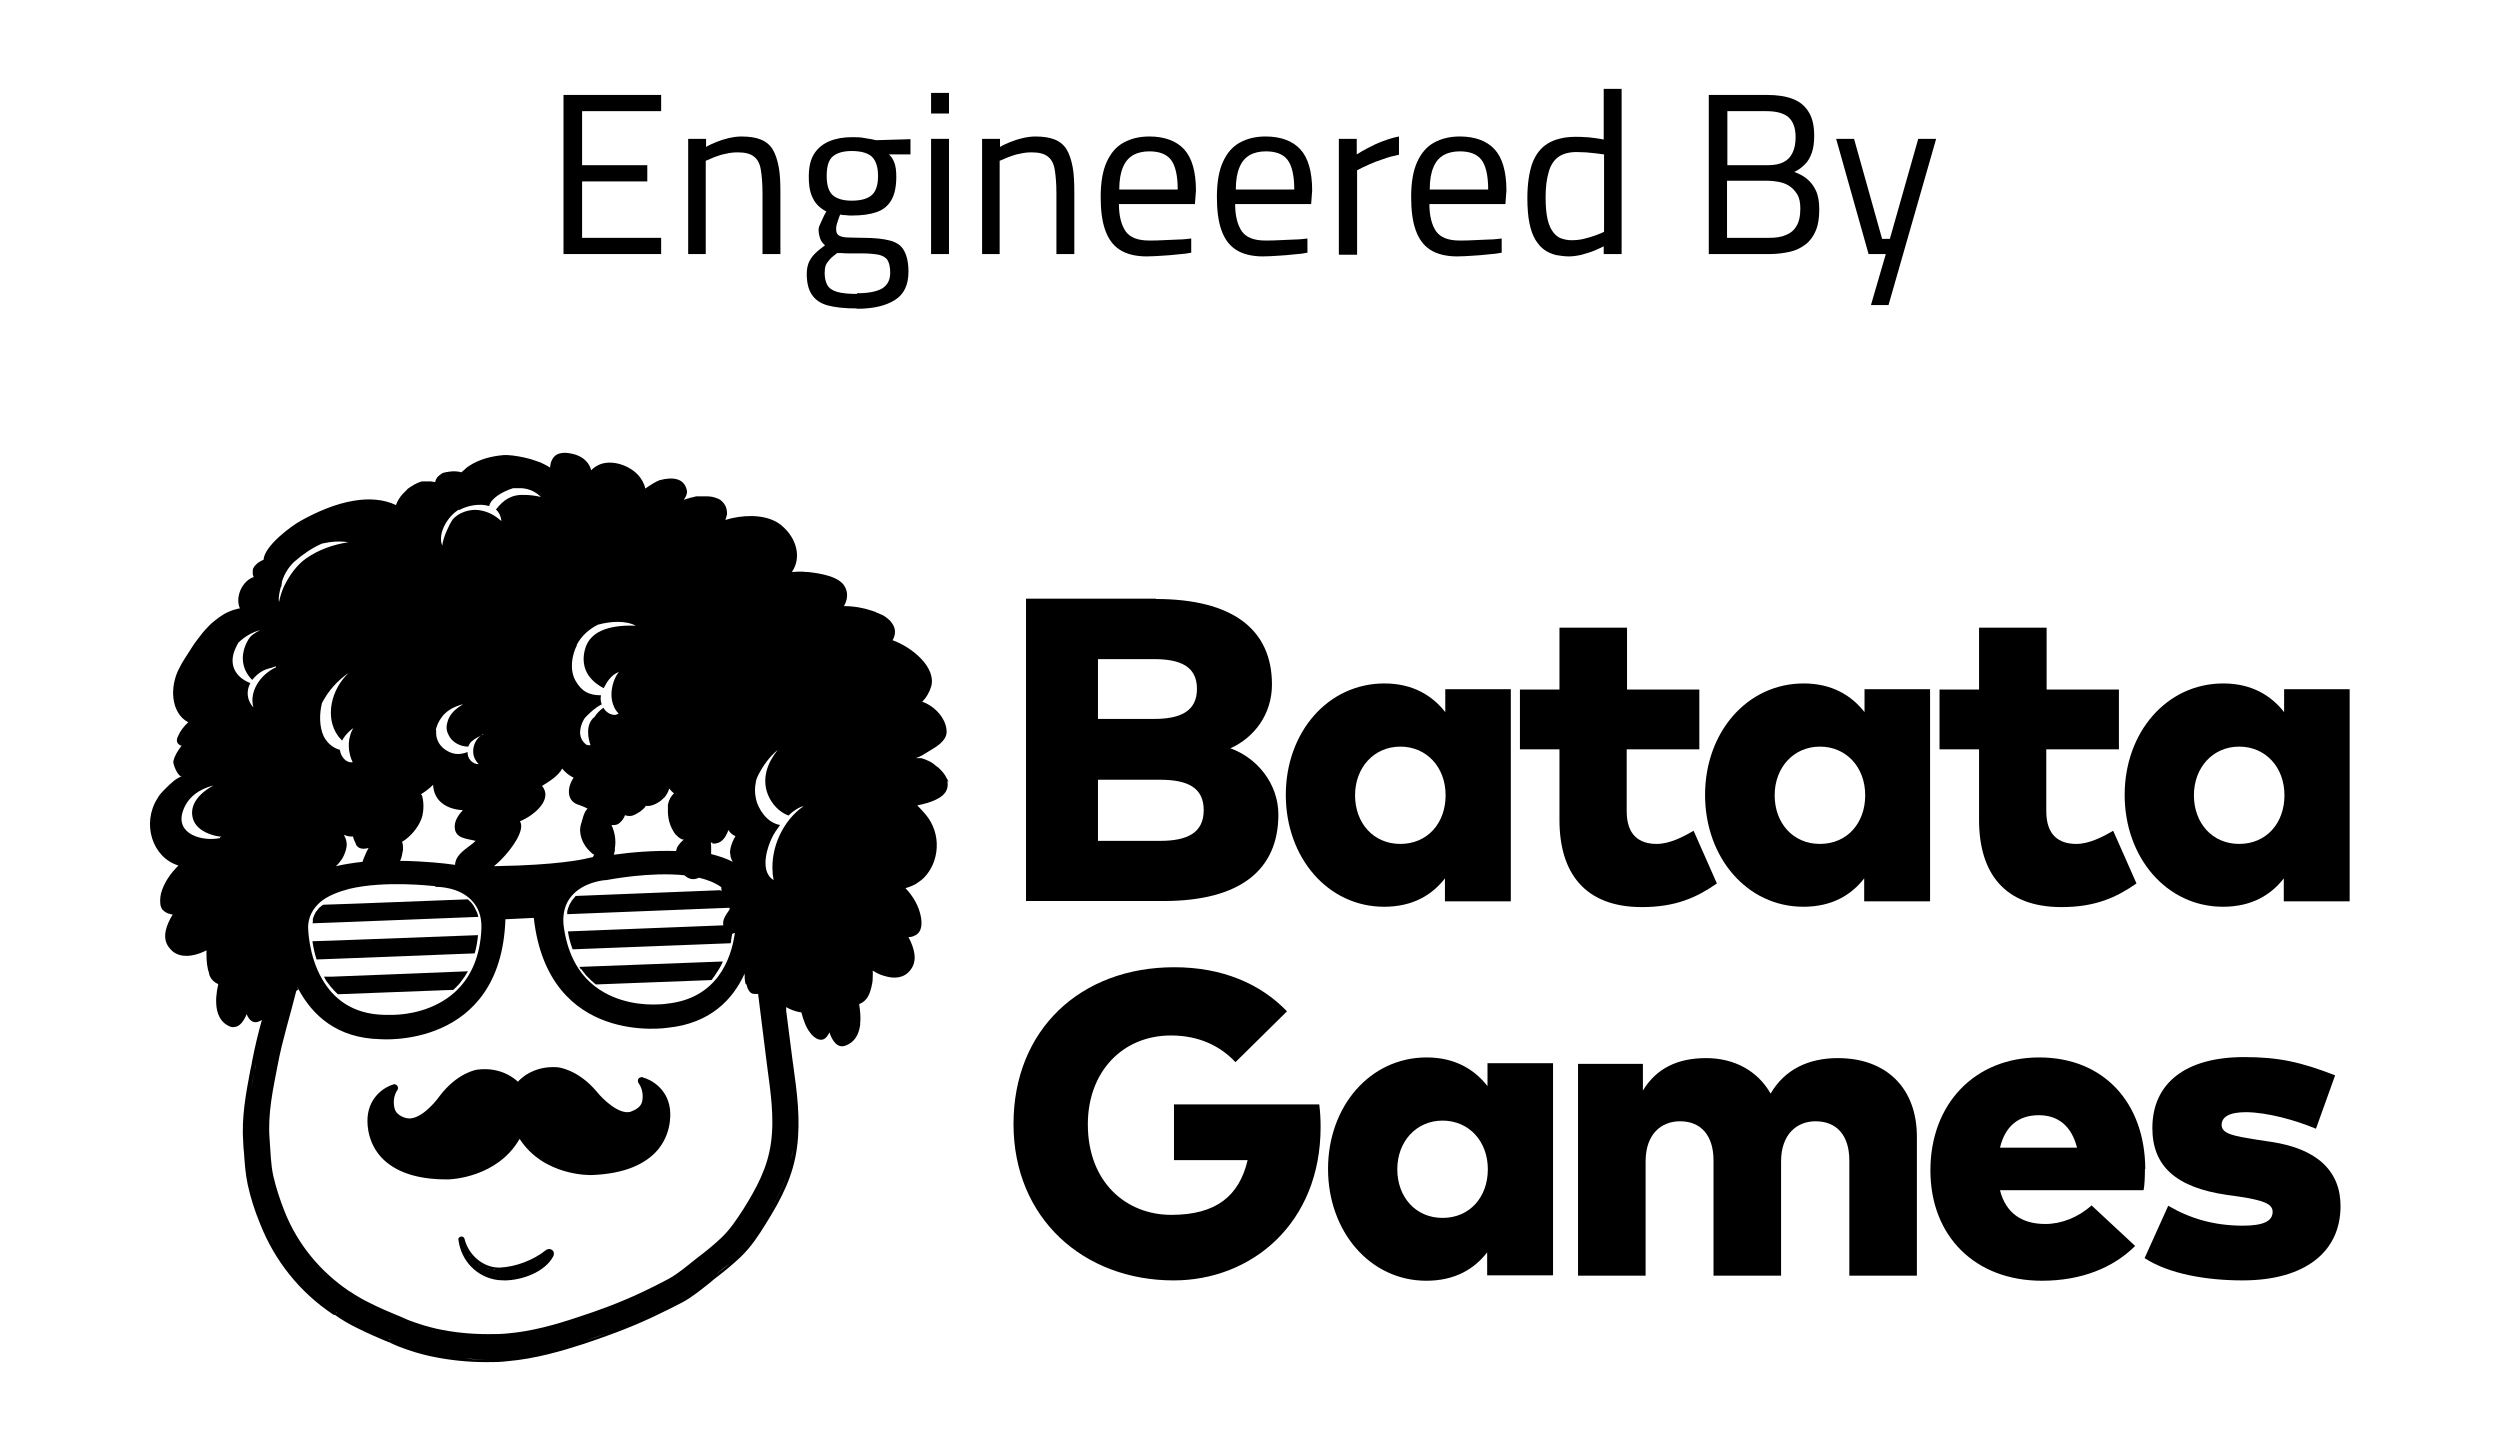
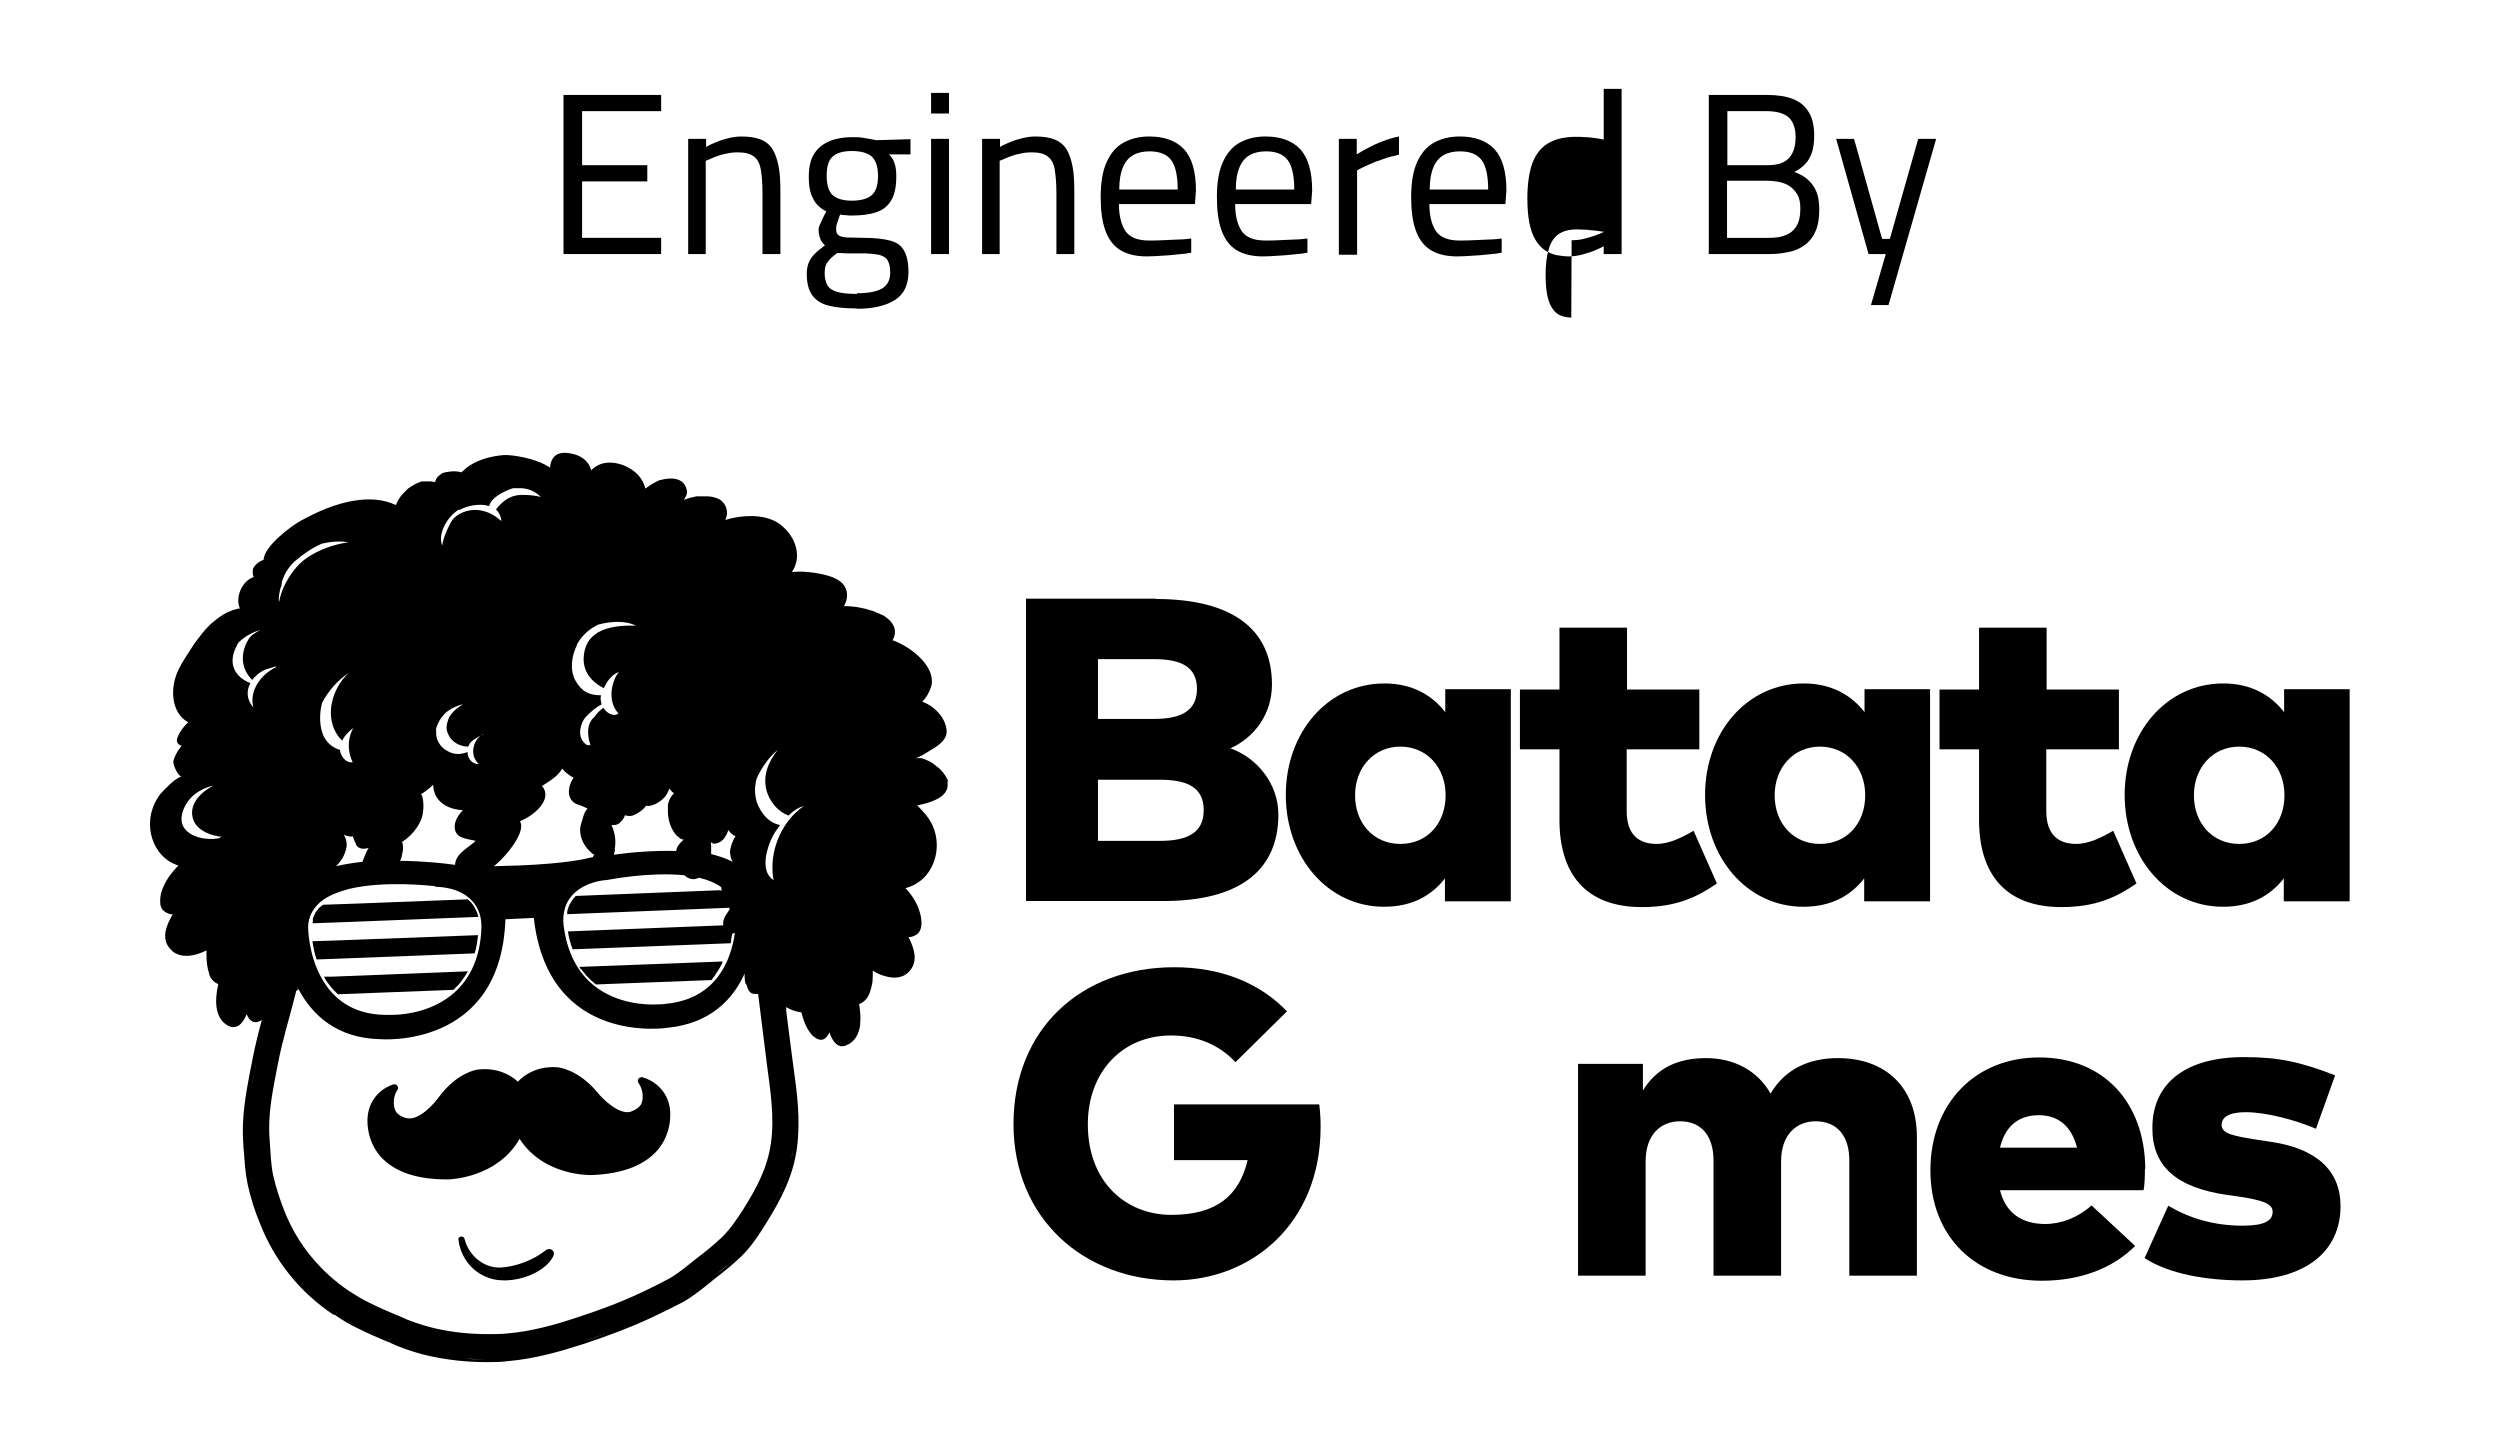
<svg xmlns="http://www.w3.org/2000/svg" id="Layer_1" data-name="Layer 1" viewBox="0 0 74 43">
  <defs>
    <style>
      .cls-1 {
        fill: #000;
        stroke-width: 0px;
      }
    </style>
  </defs>
  <g>
    <g>
      <path class="cls-1" d="M34.21,17.73c2.26,0,3.44.89,3.44,2.53,0,.88-.52,1.57-1.23,1.89.79.28,1.42,1.05,1.42,1.96,0,1.64-1.13,2.56-3.4,2.56h-4.07v-8.95h3.85ZM32.5,19.52v1.76s1.66,0,1.66,0c.77,0,1.27-.22,1.27-.89s-.5-.88-1.27-.88h-1.66ZM32.5,23.07v1.82s1.83,0,1.83,0c.82,0,1.3-.24,1.3-.91s-.48-.9-1.3-.9h-1.83Z" />
      <path class="cls-1" d="M44.71,26.68h-1.94v-.68c-.38.49-.95.84-1.8.84-1.67,0-2.91-1.46-2.91-3.31s1.24-3.3,2.92-3.3c.84,0,1.42.36,1.8.85v-.68h1.94v6.27ZM40.11,23.54c0,.82.54,1.44,1.34,1.44s1.34-.61,1.34-1.44-.56-1.44-1.34-1.44-1.34.62-1.34,1.44Z" />
      <path class="cls-1" d="M50.29,22.18h-2.14s0,1.83,0,1.83c0,.72.38.97.89.97.37,0,.77-.2,1.09-.39l.69,1.56c-.59.41-1.21.7-2.22.7-1.68,0-2.44-1-2.44-2.58v-2.09s-1.17,0-1.17,0v-1.77h1.17s0-1.83,0-1.83h2v1.83s2.14,0,2.14,0v1.77Z" />
      <path class="cls-1" d="M57.12,26.68h-1.94v-.68c-.38.49-.95.84-1.8.84-1.67,0-2.91-1.46-2.91-3.31s1.24-3.3,2.92-3.3c.84,0,1.42.36,1.8.85v-.68h1.94v6.27ZM52.53,23.54c0,.82.54,1.44,1.34,1.44s1.34-.61,1.34-1.44-.56-1.44-1.34-1.44-1.34.62-1.34,1.44Z" />
      <path class="cls-1" d="M62.71,22.18h-2.14s0,1.83,0,1.83c0,.72.38.97.89.97.37,0,.77-.2,1.09-.39l.69,1.56c-.59.41-1.21.7-2.22.7-1.68,0-2.44-1-2.44-2.58v-2.09s-1.17,0-1.17,0v-1.77h1.17s0-1.83,0-1.83h2v1.83s2.14,0,2.14,0v1.77Z" />
      <path class="cls-1" d="M69.54,26.68h-1.94v-.68c-.38.49-.95.84-1.8.84-1.67,0-2.91-1.46-2.91-3.31s1.24-3.3,2.92-3.3c.84,0,1.42.36,1.8.85v-.68h1.94v6.27ZM64.94,23.54c0,.82.54,1.44,1.34,1.44s1.34-.61,1.34-1.44-.56-1.44-1.34-1.44-1.34.62-1.34,1.44Z" />
      <path class="cls-1" d="M38.09,29.94l-1.52,1.5c-.45-.48-1.08-.79-1.91-.79-1.43,0-2.46,1.07-2.46,2.63,0,1.72,1.14,2.68,2.47,2.68s2.01-.56,2.26-1.62h-2.18v-1.65h4.3c.03.24.04.45.04.67,0,2.86-2.05,4.54-4.35,4.54-2.67,0-4.74-1.84-4.74-4.63s1.98-4.64,4.76-4.64c1.42,0,2.55.49,3.33,1.3Z" />
-       <path class="cls-1" d="M45.96,37.75h-1.94v-.68c-.38.49-.95.84-1.8.84-1.67,0-2.91-1.46-2.91-3.31s1.24-3.3,2.92-3.3c.84,0,1.42.36,1.8.85v-.68h1.94v6.27ZM41.36,34.61c0,.82.54,1.44,1.34,1.44s1.34-.61,1.34-1.44-.56-1.44-1.34-1.44-1.34.62-1.34,1.44Z" />
      <path class="cls-1" d="M56.74,33.64v4.12h-2v-3.41c0-.74-.37-1.16-1-1.16-.55,0-1.02.38-1.02,1.19v3.38h-2v-3.41c0-.74-.37-1.16-.99-1.16-.56,0-1.02.38-1.02,1.19v3.38h-2v-6.27h1.92v.79c.4-.66,1.03-.96,1.87-.96s1.53.38,1.91,1.05c.42-.72,1.13-1.05,1.99-1.05,1.43,0,2.34.88,2.34,2.33Z" />
      <path class="cls-1" d="M63.49,34.61c0,.2-.01.49-.04.62h-4.25c.17.68.65,1,1.34,1,.47,0,.97-.19,1.37-.55l1.29,1.2c-.65.65-1.6,1.03-2.76,1.03-1.97,0-3.3-1.31-3.3-3.27s1.31-3.34,3.22-3.34,3.13,1.34,3.14,3.3ZM59.2,33.97h2.28c-.16-.63-.55-.96-1.13-.96-.62,0-1,.34-1.15.96Z" />
      <path class="cls-1" d="M68.55,33.41c-.62-.26-1.43-.48-2.06-.49-.52,0-.73.15-.73.38,0,.27.4.33,1.01.43l.46.07c1.34.2,2.05.85,2.05,1.9,0,1.37-1.07,2.2-2.9,2.2-1.07,0-2.18-.19-2.9-.66l.7-1.55c.63.37,1.34.59,2.21.59.62,0,.88-.14.88-.41,0-.24-.28-.34-.99-.45l-.36-.05c-1.51-.22-2.21-.85-2.21-1.98,0-1.34,1-2.1,2.71-2.1,1.02,0,1.67.14,2.7.54l-.56,1.56Z" />
    </g>
    <g>
      <path class="cls-1" d="M16.25,36.97s-.07.01-.1.04c-.36.29-.89.49-1.35.51,0,0-.02,0-.03,0-.46,0-.9-.36-1.02-.85,0,0,0,0,0,0-.01-.04-.05-.07-.09-.07h0s-.06.01-.07.03c-.02.02-.03.05-.02.07.08.63.55,1.11,1.17,1.19.06,0,.12.01.19.01.52,0,1.21-.25,1.45-.72.02-.05.02-.1,0-.14-.03-.04-.07-.07-.13-.07ZM16.3,37.08s0,0,0,0c0,0,0,0,0,0ZM16.3,37.09s0,0,0,0c0,0,0,0,0,0ZM16.29,37.07s0,0,0,0c0,0,0,0,0,0ZM16.28,37.06s0,0,0,0c0,0,0,0,0,0ZM16.26,37.06s0,0,0,0c0,0,0,0,0,0ZM16.25,37.05s0,0,0,0c0,0,0,0,0,0,0,0,0,0,0,0ZM16.26,37.21s0,0,0,0c0,0,0,0,0,0ZM16.23,37.06s0,0,0,0c0,0,0,0,0,0ZM15.99,37.48s0,0,0,0c0,0,0,0,0,0ZM15.91,37.53s0,0-.01,0c0,0,0,0,.01,0ZM15.82,37.58s0,0-.01,0c0,0,0,0,.01,0ZM15.72,37.63s0,0-.01,0c0,0,0,0,.01,0ZM15.62,37.67s0,0,0,0c0,0,0,0,0,0ZM15.53,37.7s0,0-.01,0c0,0,0,0,.01,0ZM15.43,37.73s-.01,0-.02,0c0,0,.01,0,.02,0ZM15.33,37.76s0,0-.01,0c0,0,0,0,.01,0ZM14,37.26s.04.04.06.06c-.02-.02-.04-.04-.06-.06ZM14.07,37.33s.04.04.07.05c-.02-.02-.05-.03-.07-.05ZM14.15,37.39s.05.03.07.05c-.02-.01-.05-.03-.07-.05ZM14.23,37.44s.05.03.07.04c-.02-.01-.05-.03-.07-.04ZM14.31,37.49s.05.02.08.03c-.03-.01-.05-.02-.08-.03ZM14.4,37.53s.05.02.08.03c-.03,0-.05-.02-.08-.03ZM14.49,37.56s.05.01.08.02c-.03,0-.05-.01-.08-.02ZM14.59,37.58s.06,0,.08.01c-.03,0-.06,0-.08-.01ZM14.68,37.59s.06,0,.09,0c-.03,0-.06,0-.09,0ZM13.77,36.95s-.03-.05-.04-.08c.01.03.02.06.04.08ZM14,37.26s-.04-.04-.06-.06c.02.02.04.04.06.06ZM13.93,37.19s-.04-.05-.05-.07c.02.02.04.05.05.07ZM13.87,37.11s-.03-.05-.05-.07c.02.03.03.05.05.07ZM13.82,37.03s-.03-.05-.04-.08c.01.03.03.05.04.08ZM13.73,36.86s-.02-.06-.03-.09c0,.03.02.06.03.09ZM13.7,36.77s-.02-.06-.03-.09c0,.03.02.06.03.09ZM13.67,36.68s0,0,0,0c0,0,0,0,0,0,0,0,0,0,0,0ZM13.66,36.68s0,0,0,0c0,0,0,0,0,0ZM13.66,36.69h0c.01.11.04.21.08.31-.04-.1-.06-.2-.08-.31ZM14.92,37.81s0,0,.01,0c0,0,0,0,0,0s0,0,0,0ZM14.83,37.8s0,0,.01,0c0,0,0,0-.01,0ZM15.23,37.78s0,0,0,0c0,0,0,0,0,0ZM15.13,37.79s0,0,0,0c0,0,0,0,0,0ZM15.03,37.8s0,0-.01,0c0,0,0,0,.01,0ZM16.13,37.36s0,0,.01,0c0,0,0,0-.01,0ZM16.06,37.43s0,0,0,0c0,0,0,0,0,0ZM16.19,37.29s0,0,0-.01c0,0,0,0,0,.01ZM16.31,37.1s0,0,0,0c0,0,0,0,0,0ZM16.31,37.12s0,0,0,0c0,0,0,0,0,0Z" />
      <path class="cls-1" d="M17.21,28.69s.03.04.05.07c0,0,.01.02.02.02,0,.01.02.02.03.04,0,.01.02.02.03.04.02.02.03.04.05.05,0,.01.02.02.03.03.05.06.11.11.16.15.02.02.04.04.06.05l3.42-.13h0s.03-.03.04-.05c0,0,0-.01.01-.02.02-.02.03-.04.05-.06,0,0,0,0,0-.01.02-.02.03-.04.04-.06.08-.11.14-.22.19-.33,0,0,0-.02.01-.02h0s-4.25.16-4.25.16c.01.02.02.03.03.05,0,0,0,.01.01.02Z" />
      <path class="cls-1" d="M9.59,28.91s.04.07.06.11c.02.03.04.06.06.08.02.03.04.06.06.08.01.02.03.04.05.06.02.02.04.05.06.07.02.02.04.04.06.06.02.02.04.04.06.06l3.42-.13s.04-.04.06-.06c.03-.03.06-.06.09-.09.03-.03.06-.07.08-.1.04-.05.07-.1.11-.15.03-.05.06-.1.09-.15l-4.04.16h-.22Z" />
      <path class="cls-1" d="M9.25,27.87c.02.15.06.34.12.53l.55-.02,4.13-.16c.05-.16.08-.35.1-.54l-4.26.16-.64.02Z" />
      <path class="cls-1" d="M9.52,26.81s-.04.04-.06.05c-.02.02-.04.04-.05.06-.02.02-.03.04-.05.06,0,.01-.02.03-.03.04,0,0,0,.01,0,.02l-.02.03s-.02.03-.02.05c0,.01-.01.02-.02.04,0,0,0,0,0,.01,0,.01,0,.02-.01.03,0,0,0,.02,0,.03,0,0,0,0,0,0h0s0,0,0,0c0,0,0,0,0,.01,0,0,0,.01,0,.02,0,.02,0,.05-.01.07,0,0,0,0,0,0,0,0,0,.01,0,.02,0,0,0-.01,0-.02l1.09-.04,3.82-.15s-.02-.06-.03-.1c0-.02-.02-.05-.03-.07-.02-.05-.05-.1-.07-.14-.01-.02-.03-.04-.04-.06,0,0,0,0,0,0-.01-.02-.03-.03-.04-.05,0,0,0,0,0,0-.02-.02-.03-.03-.05-.05-.02-.02-.04-.03-.05-.05l-3.39.13-.89.03s0,0,0,0Z" />
      <path class="cls-1" d="M28.07,23.15s0-.03-.01-.04c0-.02-.02-.04-.03-.06-.06-.13-.16-.25-.28-.35,0,0-.01,0-.02-.01h0,0s-.07-.06-.11-.09c-.04-.03-.08-.05-.12-.07-.08-.04-.16-.07-.23-.09-.05,0-.11,0-.16,0,.13-.04.27-.13.38-.2.02-.01.05-.03.08-.05.04-.03.09-.05.13-.08.02-.01.03-.02.04-.03.03-.02.06-.04.09-.07.11-.1.19-.21.19-.35,0-.37-.33-.75-.72-.89.12-.12.21-.28.26-.44.17-.56-.55-1.17-1.14-1.38.1-.17.11-.37-.06-.56-.02-.02-.03-.04-.05-.05-.02-.02-.04-.03-.06-.05-.03-.02-.06-.05-.1-.07-.02-.01-.04-.02-.06-.03,0,0-.02,0-.03-.01-.02-.01-.04-.02-.06-.03,0,0-.02,0-.03-.01-.02,0-.04-.02-.06-.03-.03-.01-.06-.02-.09-.03-.26-.09-.55-.14-.84-.14.1-.17.13-.37.04-.55-.15-.33-.74-.42-1.11-.46-.05,0-.1,0-.14-.01-.11,0-.22,0-.33.01.29-.42.15-1-.31-1.38-.36-.3-.95-.33-1.48-.21-.06.02-.12.03-.18.05.02-.06.04-.11.05-.17,0-.1-.01-.2-.08-.3-.01-.02-.03-.04-.05-.06-.04-.05-.1-.09-.16-.11-.02,0-.04-.02-.06-.02-.08-.03-.18-.04-.28-.04-.02,0-.04,0-.06,0,0,0-.02,0-.03,0-.03,0-.06,0-.08,0-.02,0-.04,0-.06,0,0,0-.02,0-.03,0-.04,0-.09.02-.13.03-.04,0-.08.02-.12.03-.02,0-.04.01-.06.02-.03,0-.05.02-.08.02.07-.09.11-.19.09-.28-.08-.38-.46-.39-.79-.3-.01,0-.03,0-.05.02-.02,0-.04.02-.07.03-.05.03-.11.06-.17.1-.05.03-.1.07-.15.1-.03-.15-.11-.29-.22-.41-.28-.29-.76-.44-1.11-.31-.1.04-.2.1-.27.18-.03-.11-.08-.2-.15-.27-.12-.13-.3-.21-.53-.24-.13-.02-.23,0-.31.03-.04.02-.07.04-.09.06-.02.02-.04.04-.05.06-.01.02-.03.04-.04.07-.03.06-.04.13-.05.21-.09-.06-.19-.11-.3-.16-.01,0-.02,0-.03-.01-.02,0-.04-.01-.06-.02-.06-.02-.12-.04-.18-.06-.25-.07-.5-.11-.68-.12h0s-.09,0-.12,0c-.36.03-.71.12-1.01.31-.05.03-.1.07-.14.11-.03.02-.05.05-.08.07,0,0,0,0-.02.02-.11-.03-.23-.04-.35-.02-.02,0-.04,0-.05.01,0,0-.01,0-.02,0-.02,0-.03,0-.05.01-.01,0-.03,0-.04.01-.01,0-.03,0-.04.01-.02,0-.03.02-.05.03-.03.02-.06.04-.08.06-.01.01-.02.02-.03.03-.04.05-.06.1-.07.15-.02,0-.03,0-.05-.01-.02,0-.04,0-.07-.01,0,0-.02,0-.03,0-.01,0-.02,0-.04,0-.01,0-.03,0-.04,0,0,0,0,0-.01,0,0,0-.01,0-.02,0,0,0,0,0,0,0-.01,0-.03,0-.04,0,0,0,0,0,0,0-.01,0-.02,0-.03,0-.01,0-.02,0-.04,0,0,0-.02,0-.02,0,0,0,0,0,0,0-.03,0-.06.02-.09.03,0,0,0,0,0,0-.03.01-.06.02-.09.04,0,0,0,0,0,0-.03.01-.06.03-.09.05-.02.01-.05.03-.07.04-.02.02-.04.03-.07.05-.01,0-.02.02-.03.03-.02.02-.04.04-.06.06l-.03.03s-.02.02-.04.04c-.09.1-.16.21-.2.33-.38-.18-.81-.2-1.24-.13-.56.09-1.12.34-1.57.59-.28.15-1.09.75-1.11,1.16-.1.04-.18.09-.24.16-.02.02-.03.03-.04.05-.01.02-.02.03-.03.05,0,0,0,0,0,.01,0,.01-.01.03-.01.04,0,0,0,.01,0,.02,0,.02,0,.04,0,.06,0,.02,0,.05.01.07,0,.02.01.03.02.05-.34.11-.56.59-.41.93-.03,0-.07.01-.1.02-.1.02-.19.06-.28.1-.06.03-.12.06-.17.1-.04.02-.07.05-.1.07-.07.05-.13.1-.2.16-.03.03-.06.06-.09.09-.12.12-.23.26-.34.41h0s-.07.09-.1.14c-.03.05-.06.09-.09.14-.06.09-.11.17-.16.25-.06.09-.11.18-.15.26-.32.58-.26,1.36.25,1.63-.13.12-.24.26-.31.43-.05.11-.02.19.04.23.02.01.03.02.05.03.01,0,.02,0,.03,0h0s0,0,0,0c-.02.02-.03.03-.04.05-.1.13-.18.28-.21.41-.02.08.13.45.24.45-.05.02-.1.05-.15.08-.02.02-.05.03-.07.05-.09.07-.17.15-.25.23-.02.02-.04.04-.06.06-.03.04-.07.07-.1.11-.03.04-.06.08-.08.12-.47.74-.16,1.75.62,1.99-.24.24-.43.51-.52.84,0,.02,0,.04-.01.06,0,.04-.01.07-.01.11,0,.1,0,.18.04.25.01.03.03.05.05.07h.01s.02.03.03.03c.06.05.15.08.24.09-.18.3-.33.67-.12.96.04.05.08.1.13.14.25.19.6.14.91,0,.03-.01.05-.03.08-.04,0,.04,0,.07,0,.11,0,.21.02.41.08.58,0,0,0,0,0,.01,0,0,0,0,0,.01.05.15.15.24.27.29-.12.51-.1,1.06.33,1.25.05.02.1.03.14.02.16,0,.29-.18.37-.38.08.2.22.32.45.17-.11.4-.21.81-.29,1.23-.01.08-.03.16-.05.25-.13.69-.27,1.41-.21,2.18,0,.09.01.17.02.26.02.29.04.62.11.95.08.37.2.76.37,1.17.43,1.09,1.17,2.02,2.16,2.68,0,0,.01,0,.02.01,0,0,0,0,0,0,0,0,0,0,0,0h0s0,0,0,0c0,0,.01,0,.02,0h.01c.21.15.43.28.66.39.32.16.6.28.86.39.02,0,.05.02.07.03h.03s.03.02.04.03c.02,0,.03.01.05.02.07.03.13.06.21.09.32.12.61.21.89.27.55.12,1.11.18,1.68.18.21,0,.42,0,.64-.03.81-.07,1.59-.3,2.24-.51.6-.2,1.3-.45,2.01-.78.36-.17.64-.31.91-.45.29-.16.52-.35.75-.53.07-.06.13-.1.18-.15.33-.25.58-.46.8-.67.31-.3.53-.64.74-.98h0c.47-.75.81-1.42.92-2.25.11-.83,0-1.64-.11-2.43l-.02-.14c-.06-.49-.13-.99-.19-1.48v-.11c.11.07.25.12.39.15.02,0,.04,0,.06.01.06.23.14.45.26.6.03.04.06.08.1.11.23.19.38.08.47-.12.09.27.25.48.48.39.27-.1.39-.33.43-.61,0-.01,0-.03,0-.04.02-.18,0-.38-.03-.58.12-.04.23-.14.29-.28.03-.06.05-.14.07-.21.02-.08.04-.17.04-.26,0-.08.01-.16,0-.24.11.07.23.13.35.16.29.09.58.07.77-.18.22-.28.11-.65-.06-.97.05,0,.11-.01.15-.03.05-.02.09-.04.12-.07.1-.09.14-.25.1-.49-.06-.33-.23-.62-.46-.86.11-.03.21-.07.3-.12.03-.02.06-.04.09-.06.06-.04.11-.08.16-.13.45-.46.54-1.29.04-1.88-.08-.09-.16-.18-.24-.26.2-.04.41-.09.61-.2.21-.11.29-.26.29-.41,0-.04,0-.09-.02-.13ZM6.51,24.81s-.01,0-.02,0c-.49.1-1.3-.11-1.08-.79.14-.43.5-.67.91-.77,0,0,0,0,0,0,0,0,0,0,0,0-.38.2-.71.54-.62.94.07.33.42.51.78.57.02,0,.04,0,.07,0-.02.01-.03.02-.04.03ZM22.09,29.13c.04.15.1.29.24.29h.03s.01,0,.02,0c0,0,0,0,0,0,.02,0,.04,0,.06,0,.09.69.17,1.39.26,2.08.1.77.23,1.56.12,2.33-.1.74-.43,1.34-.81,1.95-.2.31-.39.6-.65.85-.23.22-.48.42-.73.61-.28.22-.53.44-.83.61-.28.15-.56.29-.84.42-.62.29-1.24.52-1.89.73-.66.22-1.35.41-2.05.47-.19.02-.39.02-.58.02-.51,0-1.02-.05-1.52-.16-.26-.06-.53-.14-.79-.24-.05-.02-.11-.04-.19-.08-.06-.02-.12-.06-.19-.08-.27-.11-.54-.23-.8-.36-.21-.1-.41-.22-.59-.34-.02-.01-.04-.02-.05-.03-.82-.56-1.5-1.36-1.89-2.35-.13-.33-.25-.69-.33-1.04-.08-.36-.08-.73-.11-1.09-.06-.75.1-1.47.24-2.2.14-.75.37-1.46.55-2.19.02-.01.04-.03.06-.04,0,0,0,0,0,0-.01-.02-.02-.04-.03-.06,0,0,0,0,0-.01.01.02.03.05.04.07.41.76,1.13,1.44,2.41,1.47,0,0,3.58.31,3.71-3.55l.42-.02h0s.42-.02.42-.02c.43,3.83,3.98,3.25,3.98,3.25,1.24-.13,1.91-.83,2.26-1.6,0,.09,0,.2.03.31ZM8.58,28.62s0,.02,0,.03c0,0,0-.01,0-.02,0,0,0,0,0,0ZM7.94,30.03h0c-.02.08-.04.16-.06.24.02-.08.04-.16.06-.24ZM8.13,36.87c-.07-.12-.13-.25-.19-.38.06.13.12.25.19.38ZM12.19,39.9c-.08-.03-.17-.06-.26-.09.09.03.18.06.26.09ZM8.79,29.15s.01.02.02.03c0,0,0,0,0-.01,0,0,0-.02-.01-.02ZM21.08,24.97c.28.02.4-.18.48-.4.06.09.13.15.21.18-.07.11-.12.24-.15.37-.01.06-.02.12,0,.18,0,.08.03.14.07.21,0,0,0,0,0,0-.19-.1-.41-.17-.64-.23,0-.06,0-.12,0-.18,0-.05,0-.11-.01-.16.02,0,.04,0,.06.01ZM20.26,25.91h0s.04.03.05.04c.11.08.24.1.38.03.25.06.48.15.66.28h0s0,.08.01.12h0s-.02-.02-.04-.03c0,0,0,0,0,0l-4.28.17h0s0,0,0,0c-.01.01-.02.02-.03.04,0,0-.01.01-.02.02-.01.02-.03.03-.04.05-.02.02-.03.04-.04.06-.01.02-.02.03-.03.05-.02.03-.03.05-.04.08-.02.05-.04.1-.05.16h0s0,.03,0,.04c0,.01,0,.03,0,.04l4.8-.19s0,0,0,0c.01.03.01.04,0,.06-.11.16-.21.29-.18.46l-4.6.18c.03.2.08.37.14.53l4.68-.18s0-.03.01-.05c0,0,0-.02,0-.03,0-.02,0-.04.01-.06,0-.04.01-.07.02-.11,0-.01,0-.02,0-.03.03,0,.05-.02.08-.03,0,0,0,0,0,.02h0c-.11.77-.53,1.93-2.02,2.08-.01,0-.11.02-.26.02-.4.02-1.19-.03-1.84-.52-.53-.4-.85-1.02-.95-1.84,0,0,0,0,0,0-.03-.34.05-.63.24-.85.35-.41.95-.47,1.03-.47.12-.02,1.3-.25,2.33-.14h0ZM19.11,23.85c.13.03.3-.04.44-.14.04-.04.08-.07.12-.11t0,0c.07-.08.11-.17.14-.26.04.05.08.1.14.14-.09.09-.15.2-.17.3,0,.01-.01.03-.01.04,0,.04,0,.08,0,.12-.01.27.05.51.21.74.01.02.21.22.27.16-.05.05-.11.1-.16.17-.03.04-.05.07-.06.11,0,.02-.01.04-.02.07h0c-.67-.02-1.35.04-1.84.11t0,0s.02-.09.03-.12c0-.02,0-.04,0-.07.04-.24,0-.47-.1-.69.09.01.18,0,.25-.07.08-.07.12-.14.15-.22.08.03.16.03.23.01.11-.04.28-.14.38-.27ZM17.07,19.09c.14-.27.37-.47.63-.6.37-.1.81-.13,1.12.03-.57-.02-1.35.06-1.51.72-.13.53.12.9.56,1.13.1-.2.23-.4.45-.48-.14.16-.21.43-.22.62-.01.25.07.47.21.61-.03.02-.06.03-.09.04-.15.01-.28-.08-.36-.21-.1.07-.2.17-.26.27-.03.02-.06.05-.08.08-.08.1-.12.25-.11.4,0,.12.03.24.07.36-.06,0-.11,0-.14-.03-.11-.09-.16-.2-.17-.33,0-.14.04-.28.11-.4.02-.04.05-.07.08-.1.12-.12.28-.27.45-.35-.03-.09-.04-.18-.02-.27-.34,0-.57-.1-.76-.44-.17-.32-.11-.73.05-1.05ZM16.05,23.26c.24-.15.48-.3.59-.51.09.11.21.21.34.27-.18.25-.23.66.11.79.02,0,.3.11.3.13-.11.09-.15.33-.19.45-.09.27.04.61.27.82.04.04.07.07.12.09-.02.02-.03.05-.04.07-.09.02-.14.03-.14.03,0,0-.56.16-2.08.22-.27.01-.5.01-.71.02.06-.05.13-.11.2-.18.35-.35.73-.9.57-1.15.46-.19.98-.67.65-1.05ZM13.59,15.1c.23-.13.6-.21.89-.12.05-.24.42-.44.71-.53.08,0,.17,0,.25,0,.25.02.43.12.57.26-.16-.04-.35-.06-.47-.06-.4-.02-.63.14-.86.43.08.07.14.18.16.32,0,0,0,.02,0,.02-.19-.16-.38-.28-.66-.32-.27-.04-.62.07-.79.29-.07.1-.27.49-.3.76-.15-.37.18-.89.5-1.07ZM12.9,21.6c.03-.12.08-.24.16-.35.15-.22.38-.33.62-.4,0,0,.01,0,.02,0-.21.13-.4.28-.46.54-.04.14-.02.26.04.37.1.21.34.34.58.34.03-.07.06-.13.12-.17.08-.07.17-.11.26-.16.01,0,.02-.02.03-.03.01-.01.03-.02.04-.01-.02.01-.05.02-.07.04-.13.09-.21.24-.23.4-.01.08,0,.16.02.23.03.08.08.16.14.22-.19,0-.34-.17-.33-.36-.21.08-.41.09-.63-.05-.02-.01-.04-.03-.06-.04-.15-.12-.23-.27-.24-.45,0-.04,0-.07,0-.11ZM12.6,14.26s0,0,0,0c0,0,0,0,0,0ZM11.9,25.3s.02-.1.03-.15c0-.09,0-.17-.03-.23.25-.15.47-.42.56-.65.04-.08.06-.2.07-.31.01-.13,0-.27-.03-.38,0-.03-.02-.05-.04-.07.13-.08.25-.17.36-.28.02.5.43.73.88.75-.12.13-.23.29-.24.46-.02.39.36.38.62.45-.18.17-.47.32-.57.54h0c-.02.05-.04.11-.04.17-.16-.02-.23-.03-.23-.03,0,0-.61-.08-1.4-.09.03-.05.05-.11.06-.17ZM12.89,26.25c.07,0,.68,0,1.06.39.21.21.31.49.3.83h0c-.03.82-.3,1.46-.8,1.91-.61.54-1.39.65-1.8.66-.15,0-.25,0-.27,0-.97-.02-1.52-.5-1.84-1.05h0c-.42-.72-.42-1.54-.42-1.56.01-.29.13-.52.35-.72.22-.19.53-.31.87-.4,1.05-.25,2.41-.09,2.54-.08ZM10.53,24.99c.08.15.23.15.38.11-.04.07-.08.15-.11.23-.03.06-.05.12-.07.18-.27.03-.53.07-.79.13.06-.05.11-.11.15-.17.01-.01.02-.03.03-.04.05-.08.09-.17.12-.28.05-.17.01-.31-.06-.44.09.04.18.06.27.05.01.07.05.15.09.23ZM10.01,21.79s.07.09.12.13c.02-.05.05-.09.08-.13.07-.09.15-.17.25-.24-.05.08-.08.16-.1.24-.04.13-.04.27-.03.4.02.13.05.26.11.37-.19.04-.36-.17-.38-.37,0,0-.01,0-.02,0-.22-.07-.37-.22-.46-.4-.13-.28-.13-.66-.05-.98.18-.35.46-.67.79-.89-.51.47-.72,1.31-.31,1.87ZM8.32,17.38s.02-.08.02-.11c0-.05.02-.1.04-.15.07-.19.21-.39.35-.51.22-.19.5-.39.8-.52.26-.06.53-.08.78-.04-.45.07-.88.22-1.25.48-.26.18-.49.49-.65.82,0,0,0,0,0,0-.07.15-.12.31-.15.47-.03-.13.02-.31.05-.44ZM7.5,20.94c-.19-.21-.22-.48-.09-.72-.46-.18-.66-.57-.43-1.05.02-.05.05-.09.07-.14.18-.18.4-.31.65-.38-.14.08-.29.15-.37.32-.23.41-.18.85.14,1.16,0,0,0,0,0-.01.09-.11.19-.2.32-.27.11-.06.24-.07.35-.12.03-.01.03,0,.03.02-.47.22-.8.72-.67,1.19ZM7.36,34.36c0-.08-.01-.15-.02-.23,0-.09-.01-.17-.02-.26-.04-.56.02-1.1.11-1.63.03-.17.06-.35.1-.52.02-.08.03-.17.05-.25.06-.3.13-.6.2-.9-.07.29-.15.59-.2.9-.01.08-.03.16-.05.25-.03.17-.07.34-.1.52-.09.52-.16,1.06-.11,1.63,0,.09.01.17.02.26,0,.08,0,.15.02.23,0,.11.02.23.03.35-.01-.12-.02-.23-.03-.35ZM7.46,35.06c-.02-.08-.03-.16-.04-.23.01.08.03.16.04.23.04.18.09.37.15.56-.06-.19-.11-.38-.15-.56ZM8.3,37.16c.42.66.97,1.23,1.63,1.67,0,0,0,0,.01,0,0,0,0,0-.01,0-.66-.45-1.21-1.01-1.63-1.67ZM9.95,38.85h0s.02.01.02.02c0,0-.02,0-.02-.01h0ZM11.49,39.63c-.14-.06-.29-.12-.44-.19.15.07.3.13.44.19.03.01.05.02.08.04-.03-.01-.05-.02-.08-.04ZM11.71,39.73s.09.04.13.05c-.04-.02-.08-.03-.13-.05ZM12.76,40.06c-.06-.01-.12-.03-.19-.04.06.02.13.03.19.04.07.01.13.03.2.04-.07-.01-.13-.03-.2-.04ZM13.78,40.21c.21.02.42.03.63.03h0c-.21,0-.42,0-.63-.03ZM17.25,39.71c-.44.15-.95.3-1.47.4-.1.02-.19.04-.29.05-.15.02-.29.04-.44.05-.06,0-.11,0-.17.01.06,0,.11,0,.17-.01.15-.01.3-.03.44-.05.1-.01.19-.03.29-.05.53-.1,1.03-.25,1.47-.4.24-.08.5-.17.78-.27-.27.1-.53.19-.78.27ZM20.14,38.49c-.1.05-.2.11-.3.16.11-.05.21-.11.3-.16.07-.04.13-.08.2-.12-.06.04-.13.08-.2.12ZM20.53,38.24c.06-.04.12-.09.18-.13-.06.04-.12.09-.18.13ZM21.18,37.73s-.08.06-.12.09c-.02.01-.03.03-.05.04.02-.01.03-.03.05-.04.04-.03.08-.06.12-.09.15-.12.29-.23.41-.33-.12.11-.26.22-.41.33ZM21.67,37.32c.06-.05.11-.1.17-.16-.05.05-.11.1-.17.16ZM23.31,34.73c-.16.5-.42.97-.74,1.47h0s0,0,0,0c.32-.5.57-.96.74-1.47.03-.09.06-.18.08-.28-.02.09-.05.19-.08.28ZM23.42,34.31c.02-.09.03-.18.05-.27-.01.09-.03.18-.05.27ZM23.51,33.56c0-.1,0-.2,0-.3,0,.1,0,.2,0,.3ZM23.52,33.1c0-.1,0-.2-.01-.29,0,.1.01.2.01.29ZM22.87,25.83c0,.07.02.15.03.22-.09-.05-.15-.13-.19-.22-.15-.36.06-.94.24-1.21.04-.06.09-.13.14-.2-.18-.03-.35-.14-.48-.3-.12-.15-.21-.33-.24-.51-.03-.15-.03-.3,0-.44,0-.04.02-.09.03-.13.02-.04.04-.08.06-.13.12-.23.32-.52.56-.71-.3.37-.48.84-.29,1.32.11.27.33.52.61.62.13-.13.29-.24.45-.28-.62.43-.98,1.23-.92,1.97Z" />
      <path class="cls-1" d="M19.02,31.88s-.09,0-.12.05c-.03.04-.02.09,0,.13.18.24.11.53.11.53,0,0,0,0,0,0-.04.24-.35.31-.35.32-.35.09-.83-.39-.99-.59-.57-.68-1.16-.73-1.18-.73-.72-.05-1.11.37-1.16.43h0c-.05-.05-.47-.45-1.19-.36-.03,0-.61.09-1.14.8-.14.2-.59.71-.95.64,0,0-.31-.05-.37-.29,0,0,0,0,0,0,0,0-.09-.29.08-.54.03-.04.03-.09,0-.13-.03-.04-.08-.06-.12-.04-.24.07-.71.35-.76.97,0,.03-.07.65.39,1.17.41.45,1.08.68,2,.67h0c.09,0,1.46-.06,2.11-1.2.71,1.1,2.08,1.08,2.17,1.07h0c.92-.04,1.57-.31,1.95-.78.43-.55.33-1.16.33-1.18-.08-.61-.57-.87-.81-.93Z" />
    </g>
  </g>
  <g>
    <path class="cls-1" d="M16.68,7.52V2.81h2.89v.48h-2.34v1.6h1.93v.48h-1.93v1.67h2.34v.48h-2.89Z" />
    <path class="cls-1" d="M20.37,7.52v-3.41h.53v.24c.08-.05.17-.09.29-.14.12-.05.24-.09.37-.12s.26-.05.38-.05c.24,0,.43.03.58.09.15.06.27.16.35.29.08.13.14.31.18.52s.05.47.05.77v1.81h-.53v-1.79c0-.3-.02-.53-.05-.71-.03-.18-.1-.31-.21-.39-.1-.08-.26-.12-.47-.12-.11,0-.23.01-.35.04-.12.02-.23.06-.34.1-.1.04-.19.08-.26.11v2.76h-.53Z" />
    <path class="cls-1" d="M25.36,9.13c-.35,0-.64-.03-.86-.09-.22-.06-.37-.17-.47-.32-.1-.15-.15-.35-.15-.61,0-.13.02-.24.06-.34.04-.09.1-.18.18-.26s.18-.16.3-.25c-.06-.05-.11-.11-.14-.19-.03-.08-.05-.18-.05-.28,0-.03.01-.08.04-.14.03-.06.06-.13.09-.2s.07-.14.1-.19c-.1-.05-.18-.11-.26-.19s-.14-.19-.19-.32c-.05-.14-.07-.31-.07-.52,0-.28.05-.51.16-.68.11-.17.26-.29.45-.37.19-.08.42-.12.67-.12.12,0,.25,0,.39.03.14.02.24.04.32.06l1.02-.03v.45h-.64c.06.05.12.13.16.24.04.1.06.24.06.42,0,.3-.05.53-.15.7s-.25.29-.44.35c-.2.07-.44.1-.74.1-.03,0-.09,0-.16-.01-.08,0-.13-.01-.17-.02-.03.06-.05.14-.08.22-.03.08-.04.14-.04.17,0,.07,0,.12.02.16.02.04.05.07.1.09s.13.04.24.04c.11,0,.26.01.45.01.33,0,.59.03.78.08.2.05.34.15.42.3.08.14.13.35.13.62,0,.39-.13.67-.4.84-.27.17-.64.26-1.13.26ZM25.37,8.68c.34,0,.58-.05.74-.14.16-.1.24-.25.24-.47,0-.17-.03-.29-.08-.37s-.14-.13-.26-.16c-.12-.02-.29-.04-.49-.04-.04,0-.1,0-.17,0-.07,0-.15,0-.23,0-.08,0-.15,0-.21-.01-.06,0-.1,0-.13,0-.09.07-.17.13-.22.19s-.1.12-.12.18c-.02.06-.03.14-.03.22,0,.15.03.27.08.36.05.09.15.16.29.2.14.04.33.06.58.06ZM25.21,5.94c.28,0,.48-.06.6-.17.12-.11.18-.3.18-.56s-.06-.45-.18-.57c-.12-.11-.32-.17-.6-.17-.26,0-.45.06-.57.17-.12.11-.17.3-.17.57s.06.45.17.56c.12.11.31.17.57.17Z" />
    <path class="cls-1" d="M27.56,3.36v-.61h.53v.61h-.53ZM27.56,7.52v-3.41h.53v3.41h-.53Z" />
    <path class="cls-1" d="M29.07,7.52v-3.41h.53v.24c.08-.05.17-.09.29-.14.12-.05.24-.09.37-.12s.26-.05.38-.05c.24,0,.43.03.58.09.15.06.27.16.35.29.08.13.14.31.18.52s.05.47.05.77v1.81h-.53v-1.79c0-.3-.02-.53-.05-.71-.03-.18-.1-.31-.21-.39-.1-.08-.26-.12-.47-.12-.11,0-.23.01-.35.04-.12.02-.23.06-.34.1-.1.04-.19.08-.26.11v2.76h-.53Z" />
    <path class="cls-1" d="M33.95,7.59c-.34,0-.61-.07-.81-.2-.2-.13-.34-.33-.43-.59-.09-.26-.13-.58-.13-.97,0-.43.06-.78.18-1.04s.28-.45.5-.57.47-.18.76-.18c.45,0,.8.13,1.03.38s.35.66.35,1.22l-.03.4h-2.25c0,.35.07.62.2.81.13.18.36.27.69.27.13,0,.27,0,.42-.01s.3-.01.45-.02c.15,0,.28-.02.38-.03v.42c-.1.02-.23.04-.39.05-.16.02-.32.03-.48.04-.16.01-.31.02-.45.02ZM33.12,5.61h1.74c0-.42-.07-.71-.2-.88s-.35-.25-.64-.25c-.19,0-.35.04-.48.11-.13.08-.23.19-.3.36-.07.16-.11.38-.11.66Z" />
    <path class="cls-1" d="M37.39,7.59c-.34,0-.61-.07-.81-.2-.2-.13-.34-.33-.43-.59-.09-.26-.13-.58-.13-.97,0-.43.06-.78.18-1.04s.28-.45.5-.57.47-.18.76-.18c.45,0,.8.13,1.03.38s.35.66.35,1.22l-.03.4h-2.25c0,.35.07.62.2.81.13.18.36.27.69.27.13,0,.27,0,.42-.01s.3-.01.45-.02c.15,0,.28-.02.38-.03v.42c-.1.02-.23.04-.39.05-.16.02-.32.03-.48.04-.16.01-.31.02-.45.02ZM36.57,5.61h1.74c0-.42-.07-.71-.2-.88s-.35-.25-.64-.25c-.19,0-.35.04-.48.11-.13.08-.23.19-.3.36-.07.16-.11.38-.11.66Z" />
    <path class="cls-1" d="M39.63,7.52v-3.41h.53v.46c.09-.06.2-.12.33-.19.13-.07.28-.14.44-.2.16-.06.32-.11.48-.14v.54c-.15.03-.31.07-.47.13-.16.05-.31.11-.44.17-.13.06-.24.11-.33.16v2.5h-.53Z" />
    <path class="cls-1" d="M43.14,7.59c-.34,0-.61-.07-.81-.2-.2-.13-.34-.33-.43-.59-.09-.26-.13-.58-.13-.97,0-.43.06-.78.18-1.04s.28-.45.5-.57.47-.18.76-.18c.45,0,.8.13,1.03.38s.35.66.35,1.22l-.03.4h-2.25c0,.35.07.62.2.81.13.18.36.27.69.27.13,0,.27,0,.42-.01s.3-.01.45-.02c.15,0,.28-.02.38-.03v.42c-.1.02-.23.04-.39.05-.16.02-.32.03-.48.04-.16.01-.31.02-.45.02ZM42.31,5.61h1.74c0-.42-.07-.71-.2-.88s-.35-.25-.64-.25c-.19,0-.35.04-.48.11-.13.08-.23.19-.3.36-.07.16-.11.38-.11.66Z" />
-     <path class="cls-1" d="M46.45,7.59c-.14,0-.27-.02-.39-.04-.12-.03-.24-.08-.34-.15-.1-.07-.19-.17-.27-.3-.08-.13-.14-.3-.18-.5-.04-.2-.06-.45-.06-.74,0-.4.05-.74.14-1.01.1-.27.25-.47.46-.6.21-.13.49-.2.83-.2.09,0,.18,0,.29.01.1,0,.21.02.3.03.1.01.18.03.24.04v-1.5h.53v4.89h-.53v-.23c-.07.04-.17.08-.28.13-.12.05-.24.08-.37.12-.13.03-.26.05-.38.05ZM46.52,7.11c.12,0,.24-.01.36-.04s.23-.06.34-.1c.1-.04.19-.07.26-.11v-2.29c-.05,0-.13-.02-.23-.03-.1-.01-.19-.02-.3-.03-.1,0-.19-.01-.28-.01-.23,0-.41.05-.55.15-.13.1-.23.25-.28.45-.06.2-.09.44-.09.74,0,.27.02.49.06.66.04.17.1.29.17.38.07.09.15.15.24.18s.19.05.29.05Z" />
+     <path class="cls-1" d="M46.45,7.59c-.14,0-.27-.02-.39-.04-.12-.03-.24-.08-.34-.15-.1-.07-.19-.17-.27-.3-.08-.13-.14-.3-.18-.5-.04-.2-.06-.45-.06-.74,0-.4.05-.74.14-1.01.1-.27.25-.47.46-.6.21-.13.49-.2.83-.2.09,0,.18,0,.29.01.1,0,.21.02.3.03.1.01.18.03.24.04v-1.5h.53v4.89h-.53v-.23c-.07.04-.17.08-.28.13-.12.05-.24.08-.37.12-.13.03-.26.05-.38.05ZM46.52,7.11c.12,0,.24-.01.36-.04s.23-.06.34-.1c.1-.04.19-.07.26-.11c-.05,0-.13-.02-.23-.03-.1-.01-.19-.02-.3-.03-.1,0-.19-.01-.28-.01-.23,0-.41.05-.55.15-.13.1-.23.25-.28.45-.06.2-.09.44-.09.74,0,.27.02.49.06.66.04.17.1.29.17.38.07.09.15.15.24.18s.19.05.29.05Z" />
    <path class="cls-1" d="M50.58,7.52V2.81h1.72c.31,0,.57.04.77.12.21.08.36.21.47.39s.16.41.16.69c0,.2-.02.37-.07.51s-.11.25-.2.34c-.09.09-.19.17-.32.23.14.05.26.11.37.2.11.09.2.2.27.35.07.15.1.33.1.56,0,.25-.03.45-.1.62-.07.17-.17.31-.3.41-.13.1-.28.18-.46.22s-.38.07-.6.07h-1.8ZM51.12,4.89h1.2c.2,0,.35-.03.47-.09s.21-.15.27-.28c.06-.12.09-.28.09-.46,0-.27-.07-.46-.21-.59-.14-.12-.36-.18-.66-.18h-1.15v1.6ZM51.12,7.04h1.24c.19,0,.36-.02.49-.08.14-.05.25-.14.32-.26.08-.12.12-.3.12-.53,0-.18-.03-.32-.1-.43-.07-.11-.15-.19-.25-.25s-.2-.09-.31-.11c-.11-.02-.21-.03-.3-.03h-1.21v1.68Z" />
    <path class="cls-1" d="M55.38,9.03l.44-1.51h-.51l-.96-3.41h.53l.83,2.96h.23l.84-2.96h.53l-1.41,4.92h-.53Z" />
  </g>
</svg>